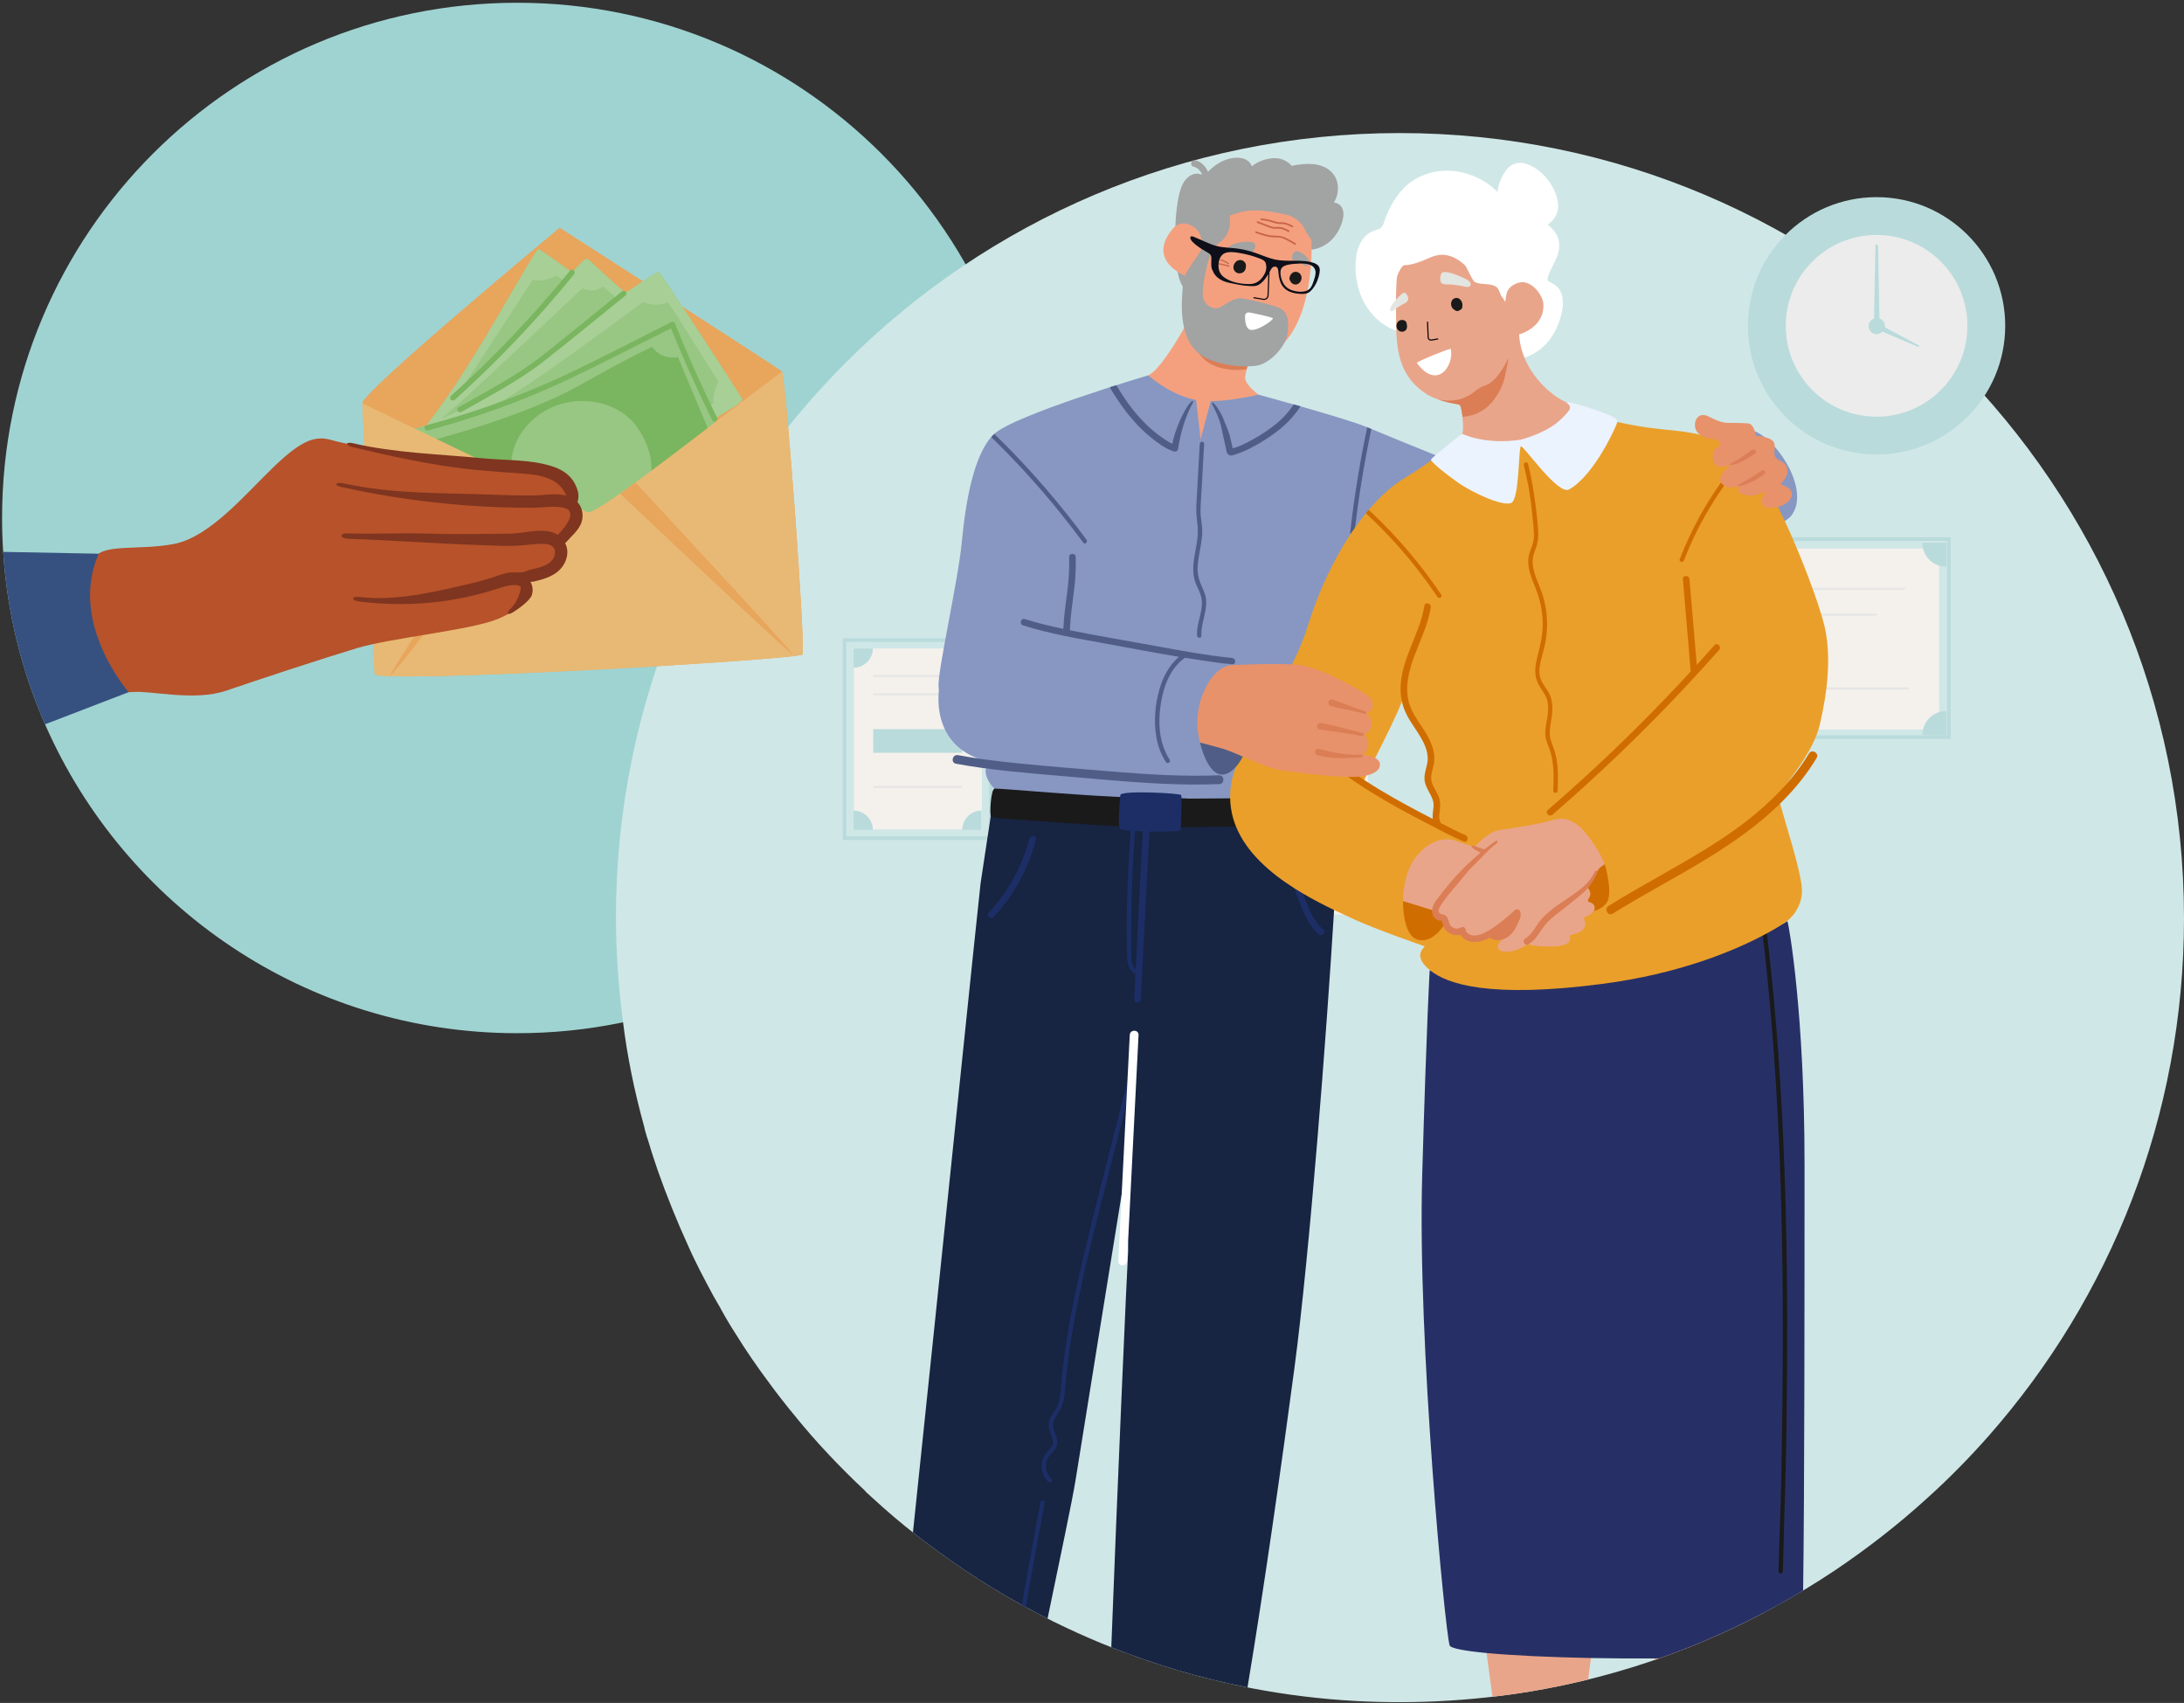
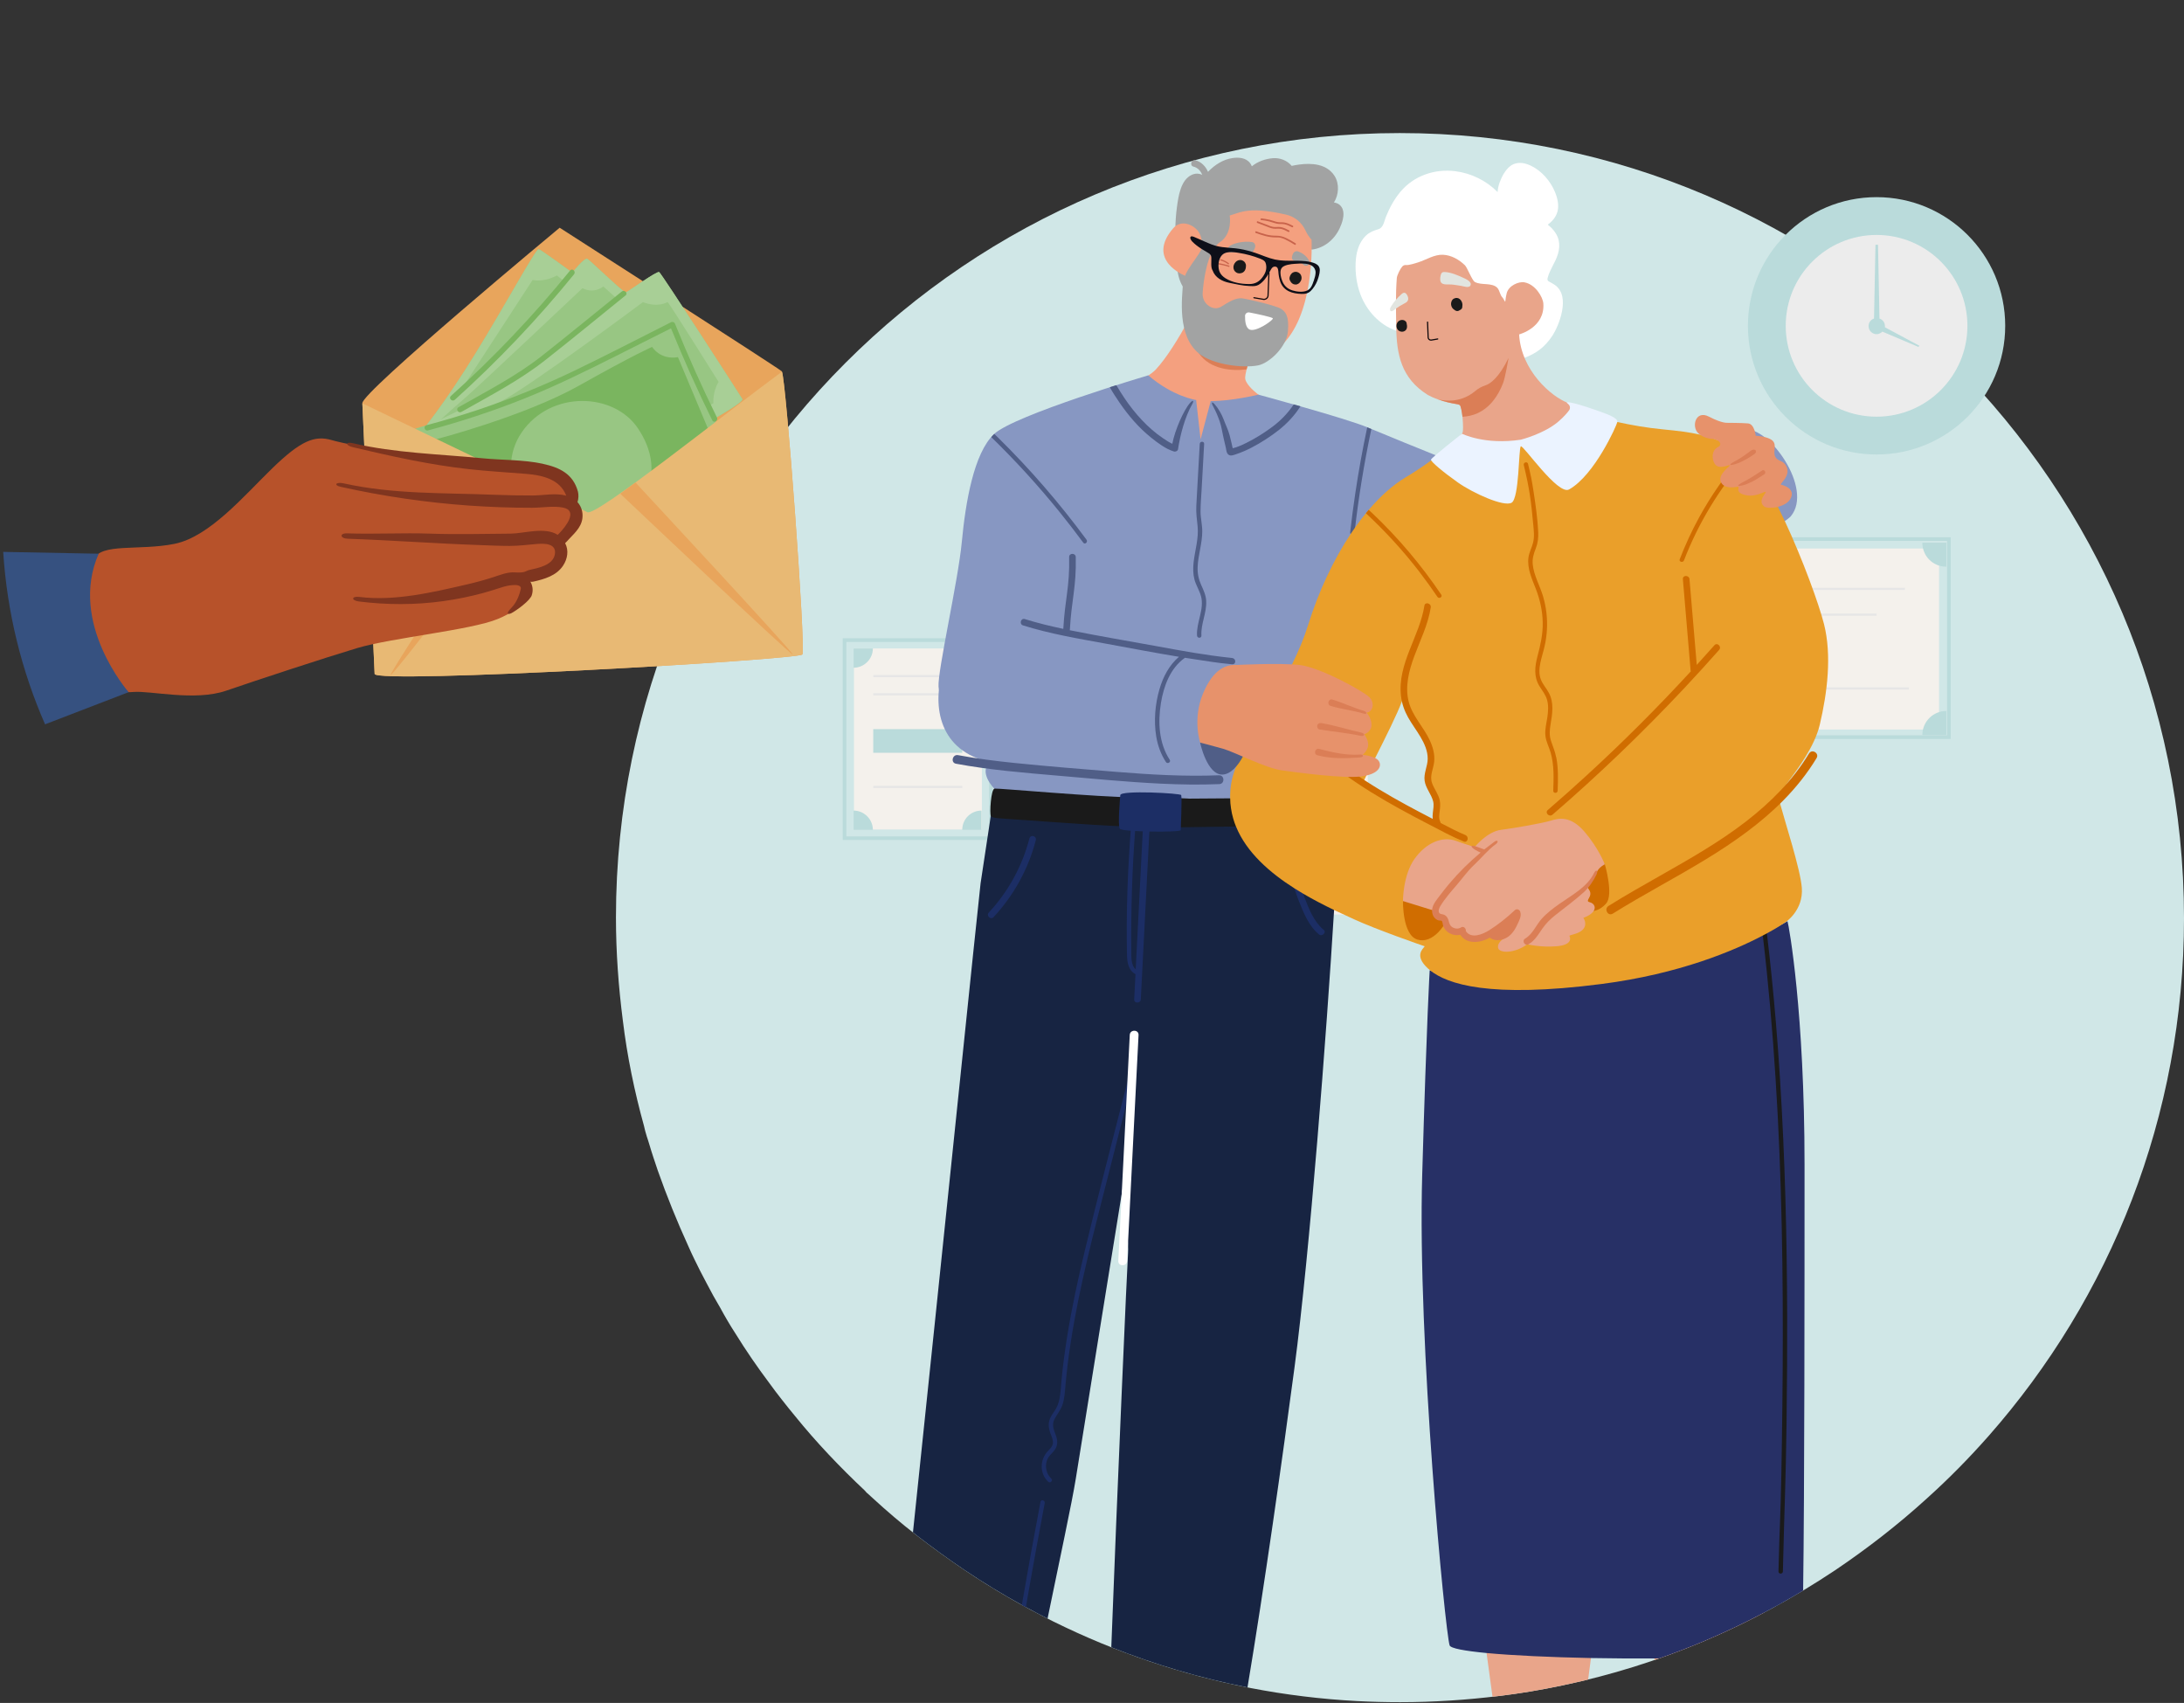
<svg xmlns="http://www.w3.org/2000/svg" id="Calque_1" data-name="Calque 1" viewBox="0 0 601 468.52">
  <rect x="0" y="0" width="601" height="468.52" fill="#333333" stroke="none" />
-   <path d="m284.07,142.51c0,78.29-63.46,141.75-141.75,141.75-58.1,0-108.04-34.95-129.92-84.98-6.43-14.68-10.44-30.66-11.52-47.44-.21-3.08-.31-6.19-.31-9.33C.57,64.22,64.03.76,142.32.76s141.75,63.46,141.75,141.75Z" style="fill: #9fd3d1; stroke-width: 0px;" />
  <g>
    <path d="m601,252.61c0,54.6-20.3,104.5-53.8,142.5-5.3,6-10.9,11.7-16.9,17.1-7.9,7.2-16.4,13.8-25.3,19.8-11.4,7.6-23.5,14.2-36.3,19.6-12.4,5.2-25.4,9.3-38.8,12.1-5.7,1.2-11.5,2.2-17.4,2.9-8.9,1.1-18,1.7-27.2,1.7-4,0-7.9-.1-11.8-.3-39.8-2.1-76.8-15.1-108-36-4.6-3.1-9-6.3-13.4-9.7-4.1-3.2-8.1-6.6-11.9-10.1-.4-.4-.8-.7-1.2-1.1-.4-.3-.7-.6-1-1-6.8-6.4-13.3-13.2-19.2-20.5-.6-.7-1.2-1.5-1.8-2.2-.6-.8-1.3-1.6-1.9-2.4-1.2-1.5-2.3-3-3.4-4.5-3.3-4.4-6.4-8.9-9.3-13.6-1.5-2.3-2.9-4.7-4.2-7.1-.6-1.1-1.3-2.2-1.9-3.3-1.2-2.2-2.4-4.5-3.6-6.8,0-.1-.1-.1-.1-.2-1.1-2.2-2.2-4.4-3.2-6.7-3.1-6.8-5.9-13.7-8.4-20.8-.8-2.4-1.6-4.7-2.3-7.1-.2-.8-.5-1.5-.7-2.2-.3-1-.6-2-.8-3-2.6-9.4-4.6-19-5.8-28.9-1.2-9.3-1.9-18.8-1.9-28.4,0-119.2,96.6-215.8,215.7-215.8s215.8,96.9,215.8,216Z" style="fill: #d0e7e7; stroke-width: 0px;" />
    <rect x="287.1" y="152.71" width="89.3" height="98.9" style="fill: #f4f1ec; stroke-width: 0px;" />
    <circle cx="516.4" cy="89.64" r="35.4" style="fill: #badbdb; stroke-width: 0px;" />
    <circle cx="516.4" cy="89.64" r="25" style="fill: #ececec; stroke-width: 0px;" />
    <rect x="463.2" y="150.91" width="70.4" height="49.8" style="fill: #f4f1ec; stroke-width: 0px;" />
    <rect x="473.8" y="161.71" width="50.4" height=".6" style="fill: #e6e6e6; stroke-width: 0px;" />
    <rect x="480.7" y="168.81" width="35.7" height=".6" style="fill: #e6e6e6; stroke-width: 0px;" />
    <rect x="494.3" y="189.11" width="31" height=".6" style="fill: #e6e6e6; stroke-width: 0px;" />
    <rect x="235" y="178.41" width="35.2" height="49.8" style="fill: #f4f1ec; stroke-width: 0px;" />
    <rect x="240.3" y="185.71" width="24.5" height=".6" style="fill: #e6e6e6; stroke-width: 0px;" />
    <rect x="240.3" y="190.71" width="24.5" height=".6" style="fill: #e6e6e6; stroke-width: 0px;" />
    <rect x="240.3" y="216.21" width="24.5" height=".6" style="fill: #e6e6e6; stroke-width: 0px;" />
    <path d="m527.9,95.44l-9.9-4.2c-.4.4-1,.7-1.6.7-1.2,0-2.2-1-2.2-2.2,0-1,.6-1.8,1.5-2.1l.4-20.3h.7l.4,20.3c.9.3,1.5,1.1,1.5,2.1v.3l9.5,5.1-.3.3Zm8.9,52.37h-76.8v55.5h76.8v-55.5Zm-75.8,1h74.8v53.5h-74.8v-53.5Zm-187.8,26.8h-41.3v55.5h41.3v-55.5Zm-40.3,1h39.3v53.5h-39.3v-53.5Zm86.7,3.8v-8.8h-7v-6.9h-8.8v6.9h-6.9v8.8h6.9v6.9h8.8v-6.9h7Zm4.6-5.7h43.6v-6.2h-43.6v6.2Zm-8.5,34.1h43.6v-3.1h-43.6v3.1Zm-8.8-5.5c-2.2,0-3.9,1.8-3.9,3.9s1.8,3.9,3.9,3.9,3.9-1.8,3.9-3.9-1.7-3.9-3.9-3.9Zm8.8,20.5h43.6v-3.1h-43.6v3.1Zm-8.8-5.5c-2.2,0-3.9,1.8-3.9,3.9s1.8,3.9,3.9,3.9,3.9-1.8,3.9-3.9-1.7-3.9-3.9-3.9Zm8.8,20.5h43.6v-3.1h-43.6v3.1Zm-8.8-5.5c-2.2,0-3.9,1.8-3.9,3.9s1.8,3.9,3.9,3.9,3.9-1.8,3.9-3.9c.1-2.1-1.7-3.9-3.9-3.9Zm17.3-53.8h43.6v-.9h-43.6v.9Zm0,4.3h43.6v-.9h-43.6v.9Zm153-1.8c-3.1,0-5.7,2.5-5.7,5.7s2.5,5.7,5.7,5.7,5.7-2.5,5.7-5.7-2.6-5.7-5.7-5.7Zm-14-24.8h0c3.5,0,6.2-2.8,6.2-6.2h-6.2v6.2Zm65.8-7.9h0c0,3.7,2.9,6.6,6.6,6.6v-6.6h-6.6Zm-65.8,45.3h0v6.2h6.2c0-3.4-2.8-6.2-6.2-6.2Zm65.8,7.6h6.6v-6.6c-3.6,0-6.6,2.9-6.6,6.6Zm-294.1-18.5c2.9,0,5.3-2.4,5.3-5.3h-5.3v5.3Zm35.2,0v-5.3h-5.3c0,3,2.4,5.3,5.3,5.3Zm-35.2,39.3v5.3h5.3c0-2.9-2.4-5.3-5.3-5.3Zm29.9,5.3h5.3v-5.3c-2.9,0-5.3,2.3-5.3,5.3Zm-24.5-21.2h24.5v-6.5h-24.5v6.5Z" style="fill: #badbdb; stroke-width: 0px;" />
  </g>
  <g>
    <g>
      <g>
        <path d="m369.46,57.51c-.48-1.17-1.38-1.65-2.38-1.8,1.33-2.11,1.55-5.15.16-7.32-2.17-3.39-6.4-3.56-9.73-3.12-.69.09-1.37.22-2.05.37-1.25-1.52-3.29-2.27-5.17-2.12-1.99.16-4.14.87-5.81,2.24-.11-.31-.27-.6-.46-.86-1.17-1.56-3.23-1.66-4.89-1.41-2.57.39-4.83,1.84-6.71,3.78-.65-1.5-1.86-2.79-3.5-3.17-1.14-.26-1.62,1.49-.48,1.75,1.11.26,1.98,1.17,2.37,2.24,0,0,0,.02,0,.02-.9-.45-1.92-.44-2.87,0-3.02,1.39-3.66,5.79-4.09,9.02-.52,3.96-.52,7.97-.3,11.96.19,3.4.25,7.63,2.35,10.34,1.08,1.4,2.78,1.66,4.16.65.8-.58,1.31-1.4,1.68-2.33,4.16,1.81,8.83,1.43,13.18.85,4.35-.58,8.74-1.86,12.04-5.31,1.37-1.44,2.5-3.13,3.55-4.88.13.18.33.29.6.25,3.15-.42,6-2.59,7.51-5.78.69-1.46,1.5-3.75.83-5.37Z" style="fill: #a2a3a3; stroke-width: 0px;" />
        <path d="m334.9,146.32c-16.78-4.18-27.31-38.03-27.31-38.03,0,0,8.41-4.38,10.49-6.65,6.19-6.73,13.03-21.53,13.03-21.53,0,0,15.81,6.16,15.81,7.9,0,2.59-4.65,14.11-4.25,16.26.05.24.13.49.26.73h0c1.71,3.4,9.08,7.21,9.08,7.21,0,0-.34,38.28-17.12,34.1Z" style="fill: #f4a07f; stroke-width: 0px;" />
        <path d="m327.32,85.95c-.66,2.96.96,8.79,2.7,11.37,1.43,2.12,3.75,3.38,6.18,3.98,2.22.55,4.57.61,6.84.33,1.06-4.21,3.86-11.6,3.87-13.61,0-1.44-10.75-5.88-14.52-7.39-1.79,2.28-4.46,2.55-5.07,5.32Z" style="fill: #db7e56; stroke-width: 0px;" />
        <path d="m360.92,65.96s1.11,21.37-9.03,29.74c-2.94,2.43-9.77,1.44-12.89.47-9.61-2.98-14.55-9.87-12.91-20.32,0,0-10.86-4.21-3.24-13.05,2.27-2.63,5.93-.85,7.14,1.24,1.01,1.75.86,4.13.86,4.13,0,0,3.33-2.08,6.11-8.5,4.2-.86,5.61-3.19,16.95-.62,2.35.53,4.31,2.14,5.32,4.33.38.83.92,1.73,1.68,2.58Z" style="fill: #f4a07f; stroke-width: 0px;" />
        <path d="m338.38,59.19s.92,5.04-2.66,7.43c-3.58,2.38-4.58,11-4.77,14.03-.18,3.03,2.93,5.04,5.04,3.76,2.11-1.28,4.03-2.59,5.95-2.31,1.93.28,9.26,2.02,10.54,2.84,1.28.83,2.3,1.95,1.93,6.25-.37,4.31-5.16,8.75-8.22,9.34-4.32.83-12.44-.23-16.18-3.21-6.2-4.93-4.68-15.5-4.49-19.17.18-3.67,4.5-7.5,5.51-10.52,1.01-3.03,2.29-7.52,2.29-7.52l5.04-.92Z" style="fill: #a2a3a3; stroke-width: 0px;" />
        <path d="m342.79,72.64c-.04-.11-.08-.23-.14-.33,0,0,0-.01-.01-.02-.06-.08-.14-.19-.21-.27-.01-.01-.02-.02-.04-.04-.08-.07-.18-.15-.28-.21-.02-.01-.04-.02-.05-.03-.11-.05-.22-.1-.33-.14-.28-.09-.57-.07-.85-.02-.02,0-.04,0-.06.02-.11.04-.23.09-.33.14-.05.02-.09.05-.13.07-.11.08-.24.17-.33.27-.1.11-.19.23-.27.35-.11.16-.19.35-.25.53-.02.05-.03.09-.04.14-.02.12-.04.25-.05.37,0,.03,0,.06,0,.09,0,.3.08.6.23.85.03.06.09.12.12.16.04.05.08.11.13.16.08.08.19.15.28.22.02.01.04.03.05.04.11.06.23.1.34.15.02,0,.05.02.07.02.12.03.25.04.37.05.02,0,.05,0,.07,0,.01,0,.02,0,.03,0,.07,0,.16-.02.24-.03.09,0,.18-.02.27-.05.11-.04.22-.09.32-.13.02,0,.03-.02.05-.02.05-.03.11-.08.16-.12.06-.04.12-.08.17-.14.08-.09.15-.19.22-.28.01-.02.03-.04.04-.06.07-.13.13-.27.17-.4.07-.18.08-.4.1-.59.01-.1.03-.2.02-.3,0-.15-.02-.31-.07-.46Z" style="fill: #1a1a1a; stroke-width: 0px;" />
        <path d="m357.97,75.64c-.06-.14-.17-.26-.27-.37-.02-.02-.04-.04-.07-.06-.08-.07-.21-.18-.32-.23-.25-.12-.47-.2-.76-.2-.3,0-.47.07-.74.19-.28.13-.52.41-.67.66-.09.14-.14.31-.2.46-.02.06-.04.13-.06.19-.05.16-.06.32-.02.48,0,.16.06.31.14.45.02.03.04.05.06.08.04.09.08.18.13.25.18.24.28.37.54.53.13.08.28.15.43.17.26.04.52.08.78-.02.25-.09.48-.21.66-.41.23-.27.42-.55.51-.9.03-.12.04-.28.06-.39,0-.04,0-.07,0-.11-.01-.32-.07-.5-.2-.78Z" style="fill: #1a1a1a; stroke-width: 0px;" />
        <path d="m345.28,67.11c-.15-.26-.42-.46-.72-.51-.48-.08-1.25-.11-1.62-.1-.53.01-1.05.07-1.57.15-.98.16-1.94.42-2.8.91-.75.43-.8,1.11-.56,1.49.28.43.74.4,1.24.33.47-.07,1.76-.24,2.14-.24.76.01,1.55.22,2.38.36.26.08.55.04.78-.09.17-.1.27-.22.38-.38.16-.23.27-.49.37-.75.15-.37.2-.8-.02-1.16Z" style="fill: #a2a3a3; stroke-width: 0px;" />
        <path d="m360.17,71.56c-.49-.82-1.2-1.51-2.04-1.98-.23-.13-.91-.42-1.01-.44-.36-.09-.73.02-1.01.26-.38.32-.64,1.28-.6,1.56.05.36.26.66.61.8.26.11.57.13.85.2.23.06.46.14.68.23.22.1.43.2.63.32.11.06.43.31.47.35.34.34.95.36,1.29,0,.21-.23.39-.87.12-1.32Z" style="fill: #a2a3a3; stroke-width: 0px;" />
        <path d="m342.61,86.91c.01-.61.58-1.06,1.18-.95,2.08.41,6.36,1.29,6.48,1.64.15.46-4.56,3.79-6.34,3.09-1.18-.46-1.34-2.48-1.31-3.79Z" style="fill: #fff; stroke-width: 0px;" />
        <path d="m349.19,75.06l-.25,6.33c-.08.6-.62,1.02-1.21.97l-2.67-.45" style="fill: none; stroke: #0e070a; stroke-linecap: round; stroke-linejoin: round; stroke-width: .32px;" />
        <path d="m345.69,63.65c.9.32,1.79.64,2.72.87.95.24,1.89.34,2.86.33.94,0,1.77.22,2.62.62.9.43,1.77.92,2.61,1.46.25.16.03.57-.22.41-.84-.54-1.71-1.03-2.61-1.46-.4-.19-.81-.36-1.24-.46-.48-.12-.97-.1-1.46-.1-1.87.01-3.64-.6-5.39-1.22-.28-.1-.17-.55.11-.45Z" style="fill: #c8634b; stroke-width: 0px;" />
        <path d="m346.11,60.89c.77.29,1.54.59,2.32.88.71.27,1.45.64,2.22.69.39.03.79-.03,1.18-.03.34,0,.68.05,1.01.14.67.18,1.29.5,1.9.83.26.14.04.54-.22.41-.62-.33-1.25-.66-1.93-.82-.73-.17-1.46.02-2.19-.09-.72-.1-1.41-.42-2.08-.68-.77-.29-1.54-.59-2.32-.88-.27-.1-.17-.55.11-.45Z" style="fill: #c8634b; stroke-width: 0px;" />
        <path d="m347.14,60.08c.76.09,1.51.21,2.26.39.76.18,1.49.51,2.25.64.38.07.76.03,1.14.04.34,0,.68.06,1.01.14.69.18,1.33.49,1.96.81.27.13.05.54-.22.41-.64-.32-1.29-.64-1.99-.8-.7-.16-1.42-.02-2.11-.16-.73-.15-1.43-.44-2.15-.62-.74-.18-1.5-.31-2.26-.39-.29-.03-.18-.48.11-.45Z" style="fill: #c8634b; stroke-width: 0px;" />
        <path d="m334.79,72.34c1.17.13,2.32.38,3.44.75.21.07.13.4-.08.33-1.12-.37-2.27-.62-3.44-.75-.22-.02-.13-.35.08-.33Z" style="fill: #c8634b; stroke-width: 0px;" />
        <path d="m335.96,71.34c.8.21,1.54.58,2.19,1.09.07.06.07.18,0,.24-.07.07-.17.06-.24,0-.6-.47-1.3-.82-2.04-1.01-.21-.06-.13-.39.08-.33Z" style="fill: #c8634b; stroke-width: 0px;" />
        <path d="m363.12,73.82c-.04-.21-.12-.4-.24-.57-.43-.62-1.21-.9-1.94-1.09-.04,0-.08-.02-.12-.03-.17-.04-.35-.08-.53-.12-.67-.13-1.34-.2-2.02-.23-.74-.05-1.49-.05-2.23-.05h0c-1.73.01-3.46.04-5.16-.32-1.9-.41-3.67-1.24-5.5-1.86-.23-.08-.47-.16-.71-.22-1.56-.5-3.18-.84-4.81-1.02-.62-.07-1.24-.11-1.86-.16-1.14-.09-2.27-.2-3.38-.51-.08,0-.15-.04-.23-.06-.68-.2-1.34-.46-1.99-.74-.32-.13-.64-.27-.96-.41-.24-.11-.48-.22-.72-.33-.51-.22-1.02-.45-1.54-.66-.3-.12-1.12-.56-1.44-.37-.49.28.06,1.09.31,1.35.77.81,1.68,1.47,2.63,2.08.55.35,1.12.68,1.68,1.01.3.17.61.36.78.65.03.03.05.06.07.1.1.22.12.48.13.73.05.98-.22,2.58.36,3.44.7,1.96,2.61,2.98,4.57,3.38,1.79.36,3.68.81,5.52.88.14,0,.28,0,.42.02h.02c.69.03,1.37.04,2.02-.3.02,0,.04-.02.06-.03,1.28-.73,2.14-1.97,2.89-3.26.16-.29.33-.59.49-.88.13-.23.26-.47.46-.64.42-.35,1.12-.37,1.41.15.23.43.22,1.16.28,1.65.06.45.13.89.24,1.33.07.3.16.59.27.88.95,2.49,3.32,3.18,5.78,3.26.52.02,1.05-.02,1.54-.18.14-.06.28-.12.42-.19.43-.24.78-.61,1.09-.99.74-.91,1.29-1.98,1.61-3.11.21-.7.51-1.76.34-2.58Zm-15.83,2.61c-.75.97-1.81,1.72-3.49,1.72-2.23,0-4.65-.39-6.57-1.59-.68-.43-1.29-1.01-1.6-1.74-.25-.56-.36-1.31-.32-2.06,0-.11.01-.22.03-.33.13-1.15.64-2.26,1.58-2.72.46-.22.95-.32,1.46-.35h.01c.31-.02.63-.01.94.02h.02c.52.03,1.03.11,1.5.19,2.05.31,4.05.86,5.93,1.6.44.18.88.37,1.17.67.26.26.37.58.43.88.3,1.41-.2,2.57-1.09,3.71Zm14.66-.71c-.03.13-.06.26-.09.39-.17.67-.39,1.34-.65,1.99-.22.53-.47,1.07-.91,1.45-.15.13-.31.24-.48.33-1.2.62-2.97.39-4.15.03-1.6-.49-2.4-1.51-2.84-2.65-.08-.22-.17-.48-.26-.77-.24-.92-.37-2.08.13-2.76.63-.86,2.57-1.08,3.54-1.14.41-.03.91-.07,1.44-.08.18-.01.35-.01.53-.01h.01c.66.01,1.33.06,1.93.23.21.07.41.14.6.23.59.3,1.04.76,1.22,1.48.1.42.06.86-.02,1.28Z" style="fill: #0e0f18; stroke-width: 0px;" />
      </g>
      <path d="m367.21,221.45s4.02-2.17,5.26-8.36c1.24-6.19,3.3-42.91,6.09-44.77,2.79-1.86,44.05,9.18,57.05,5.47,13-3.71,54.87-28.97,57.18-31.74,6.38-7.65-6.2-24.98-12.69-23.83-1.72.3-46.66,19.05-50.68,19.36-4.02.31-47.25-17.54-53.13-20.01-5.88-2.48-29.99-8.99-29.99-8.99,0,0-7.25,1.77-13.13,1.77l-2.79,10.52-1.22-10.82s-6.37-.91-13.18-6.79c0,0-36.87,10.91-42.44,16.17-5.57,5.26-7.84,18.77-8.87,29.71-1.02,10.79-6.71,35.49-6.4,39.82.31,4.33,6.5,14.24,13.31,15.47,6.81,1.24,1.15,3.57-.11,6.51-1.26,2.95,2.67,6.6,2.67,6.6,0,0,14.04,5.76,46.62,5.2,32.58-.56,46.45-1.29,46.45-1.29Z" style="fill: #8797c2; stroke-width: 0px;" />
      <g>
        <path d="m368.25,226.84c-.02,3.51-.43,12.05-1.13,23.54-2.08,34.09-6.69,94.13-10.89,125.81-3.34,25.17-8.36,60.7-12.94,88.06-12.95-2.55-25.48-6.27-37.48-11.04,1.58-42.08,4.41-106.11,4.61-108.43.05-.58.04-1.49,0-2.59-.26-5.29-1.53-15.05-1.53-15.05,0,0-.07.44-.2,1.26-1.48,9.13-10.57,65.36-12.65,78.43-1.04,6.51-4.45,22.31-7.77,38.48-2.01-1.01-3.99-2.05-5.95-3.13-.38-.19-.75-.4-1.12-.61-5.38-2.96-10.61-6.16-15.69-9.56-4.6-3.1-9-6.3-13.4-9.7-.29-.23-.59-.46-.88-.71,7.48-71.21,18.31-176.57,18.61-178.58.88-5.86,2.21-14.59,2.82-18.63.19-1.21.31-2.01.33-2.17.21.55,16.96,1.59,34.94,2.28,2.24.09,4.5.17,6.75.24.61.02,1.22.04,1.82.06,2.91.09,5.78.17,8.55.23,5.26.13,10.17.19,14.3.17,2.18,0,4.16-.04,5.84-.1,1.02-.04,1.99-.07,2.92-.11,1.97-.08,3.74-.16,5.34-.23,11.54-.56,13.91-1.01,14.72.34.07.11.1.71.09,1.74Z" style="fill: #172442; stroke-width: 0px;" />
        <path d="m327.48,219.72s30.04-.13,35.82-.5c5.78-.38,5.66.13,5.66.88s.13,6.16-.38,6.66c-.5.5-34.19.63-45.87.88-11.69.25-33.18-1.51-40.6-2.01-7.42-.5-9.05-.5-9.43-1.13-.38-.63,0-7.42,1.01-7.54,1.01-.13,28.91,2.39,38.21,2.39s15.58.38,15.58.38Z" style="fill: #1a1a1a; stroke-width: 0px;" />
        <path d="m353.63,218.82c.05-.87-.81-1.28-1.53-1.17-.65.1-1.35.09-2,0-.63-.1-1.3.24-1.49.81-.17.21-.28.48-.29.77-.11,2.87-.21,5.75-.32,8.62-.02.63.57,1.25,1.21,1.21.92-.05,1.83,0,2.73.17.75.14,1.55-.33,1.53-1.17-.07-3.08-.01-6.15.16-9.23Z" style="fill: #6c4e4e; stroke-width: 0px;" />
        <path d="m364.21,255.79c-2.64-2.2-4.02-5.72-5.22-8.85-1.33-3.46-2.29-7.05-2.9-10.71-.19-1.15-1.95-.66-1.75.48.64,3.84,1.68,7.61,3.11,11.23,1.28,3.25,2.73,6.84,5.49,9.13.89.74,2.19-.54,1.29-1.29Z" style="fill: #1c2e65; stroke-width: 0px;" />
        <path d="m283.28,230.66c-1.97,7.61-5.81,14.64-11.17,20.39-.8.86.49,2.14,1.29,1.29,5.57-5.97,9.6-13.29,11.64-21.2.29-1.13-1.46-1.62-1.75-.48Z" style="fill: #1c2e65; stroke-width: 0px;" />
        <path d="m314.72,223.76c-.68,13.3-1.36,26.59-2.04,39.89-.05,1-.1,2.01-.15,3.01-1.38-1.05-1.19-3.66-1.21-5.14-.03-2.8-.04-5.6,0-8.39.06-5.59.24-11.19.54-16.78.17-3.19.39-6.38.64-9.57.06-.78-1.15-.77-1.21,0-.95,11.94-1.42,23.96-1.16,35.94.04,2.01.38,4.32,2.34,5.29-.12,2.31-.24,4.62-.36,6.94-.06,1.17,1.76,1.17,1.82,0,.68-13.3,1.36-26.59,2.04-39.89.19-3.76.39-7.53.58-11.29.06-1.17-1.76-1.17-1.82,0Z" style="fill: #1c2e65; stroke-width: 0px;" />
        <path d="m308.29,218.75c-.05.51-.76,8.38-.13,9.27.63.89,16.76,1.02,16.76.38s.38-8.66.13-9.65c-.13-.51-16.64-1.4-16.76,0Z" style="fill: #1c2e65; stroke-width: 0px;" />
        <path d="m287.49,413.53c-1.51,7.95-2.96,15.92-4.36,23.9-.28,1.58-.55,3.17-.82,4.75-.38-.19-.75-.4-1.12-.61,1.63-9.47,3.34-18.93,5.13-28.37.14-.76,1.31-.44,1.17.33Z" style="fill: #1c2e65; stroke-width: 0px;" />
        <path d="m310.56,296.39c-4.03,15.87-8.2,31.71-12.02,47.62-1.88,7.83-3.59,15.71-4.87,23.67-.63,3.93-1.16,7.88-1.54,11.84-.18,1.85-.23,3.76-.63,5.58-.2.88-.49,1.73-.94,2.52-.44.75-.99,1.43-1.4,2.2-.88,1.65-.64,3.12,0,4.8.29.75.65,1.56.59,2.38-.07.99-.87,1.66-1.5,2.35-2.14,2.36-2.17,6.08.19,8.31.57.54,1.43-.32.86-.86-1.05-.99-1.56-2.41-1.44-3.85.06-.71.28-1.41.67-2.02.43-.68,1.07-1.19,1.56-1.82.93-1.17,1.04-2.47.59-3.86-.51-1.56-1.36-2.98-.58-4.62.7-1.46,1.79-2.62,2.3-4.2.54-1.66.64-3.43.79-5.16.34-3.96.83-7.9,1.44-11.82,2.4-15.65,6.51-30.97,10.4-46.3l6.71-26.45c.19-.76-.98-1.08-1.17-.32Z" style="fill: #1c2e65; stroke-width: 0px;" />
        <path d="m310.89,284.74c-.82,16.2-1.64,32.39-2.46,48.59-.23,4.53-.46,9.05-.69,13.58-.08,1.56,2.35,1.59,2.42.03.82-16.2,1.64-32.39,2.46-48.59.23-4.53.46-9.05.69-13.58.08-1.56-2.35-1.59-2.42-.03Z" style="fill: #fff; stroke-width: 0px;" />
      </g>
      <path d="m382.29,167.44c-1.36.3-2.77.21-4.15.41-1.32.19-2.61.52-3.87.96-2.54.88-4.93,2.13-7.3,3.38-1.04.55-.12,2.12.92,1.57,2.31-1.22,4.64-2.45,7.12-3.28,1.18-.4,2.4-.72,3.64-.88,1.37-.18,2.76-.1,4.12-.41,1.14-.25.66-2.01-.48-1.75Z" style="fill: #d6c3b6; stroke-width: 0px;" />
      <path d="m429.43,136.04c-2.72,1.55-5.6,2.74-8.63,3.55-1.13.3-.65,2.06.48,1.75,3.16-.85,6.22-2.11,9.06-3.73,1.02-.58.1-2.15-.92-1.57Z" style="fill: #d6c3b6; stroke-width: 0px;" />
      <path d="m356.01,111.28c-1.58,2.35-3.56,4.43-5.88,6.15-2.23,1.66-4.64,3.17-7.13,4.41-.62.31-1.24.6-1.88.86-.33.14-.67.26-1.01.38-.1.03-.56.14-.88.24-.03-.1-.07-.2-.08-.28-.07-.32-.13-.65-.21-.97-.17-.78-.36-1.56-.57-2.33-.43-1.59-1.06-2.76-1.63-4.31-.54-1.45-1.45-3.04-2.49-4.22-.78-.88-.99-.46-.43.56.83,1.53,1.34,2.81,1.83,4.18.53,1.51.76,3.39,1.15,4.95.2.78.38,1.56.54,2.34.14.65.16,1.45.75,1.87.6.43,1.36.09,1.99-.12.72-.23,1.42-.51,2.12-.8,2.82-1.2,5.48-2.82,7.98-4.58,2.44-1.71,4.63-3.68,6.44-6.05.44-.58.85-1.17,1.24-1.78-.63-.18-1.24-.35-1.85-.52Z" style="fill: #505e87; stroke-width: 0px;" />
      <path d="m324.17,123.59c.62-4.02,1.9-8.87,3.91-12.41.58-1.02.18-1.2-.6-.33-1.69,1.89-4.17,7.45-4.88,11.25-.9-.41-1.74-.98-2.54-1.52-1.09-.73-2.13-1.53-3.12-2.4-1.92-1.67-3.66-3.55-5.24-5.54-1.59-2.01-3.02-4.16-4.32-6.36-.06-.1-.12-.21-.18-.31-.58.18-1.18.38-1.8.57.81,1.45,1.73,2.84,2.66,4.21,2.46,3.59,5.31,6.94,8.72,9.66,1.86,1.49,3.97,3.1,6.28,3.81.43.13,1.04-.16,1.12-.63Z" style="fill: #505e87; stroke-width: 0px;" />
      <path d="m291.69,141c2.2,2.72,4.33,5.5,6.41,8.31.46.63,1.35-.2.89-.82-7.37-10.01-15.53-19.43-24.39-28.15-.33-.32-.66-.63-.99-.95-.02.02-.04.04-.06.05-.27.25-.52.53-.77.82,6.71,6.53,13.03,13.46,18.92,20.75Z" style="fill: #505e87; stroke-width: 0px;" />
      <path d="m376.29,117.58s-.04-.01-.05-.02c-1.29,6.05-2.39,12.13-3.3,18.25-.53,3.54-.99,7.1-1.4,10.66-.09.77,1.12.77,1.21,0,1.08-9.54,2.63-19.03,4.62-28.43-.44-.18-.8-.33-1.08-.45Z" style="fill: #505e87; stroke-width: 0px;" />
      <path d="m331.93,165.37c-.08-1.62-.74-3.01-1.4-4.46-.71-1.58-1.03-3.18-.96-4.92.13-3.31,1.28-6.5,1.27-9.83,0-1.83-.47-3.61-.47-5.44,0-1.86.16-3.74.27-5.6.24-4.33.48-8.66.72-13,.04-.78-1.17-.78-1.21,0-.21,3.83-.43,7.66-.64,11.48-.11,1.9-.23,3.79-.31,5.69-.09,1.87.17,3.64.36,5.5.34,3.36-.73,6.61-1.1,9.92-.17,1.57-.17,3.17.23,4.71.42,1.61,1.38,3.02,1.81,4.62.96,3.6-1.32,7.2-1.1,10.83.05.78,1.26.78,1.21,0-.19-3.24,1.48-6.26,1.31-9.5Z" style="fill: #505e87; stroke-width: 0px;" />
      <g>
        <path d="m439.9,351.95c.62,10.73,4.75,34.66,3.92,53.02-.49,11.05-3.61,33.18-6.01,51.2-.27,2.03-.53,4.02-.78,5.92-2.36.58-4.74,1.12-7.13,1.62-5.7,1.2-11.5,2.2-17.4,2.9-.59.07-1.19.14-1.79.21-.5-3.7-1.06-7.75-1.63-12.03-3.1-22.92-6.96-52.38-8.17-69.62-2.06-29.3-4.33-82.94-3.51-86.03.83-3.1,46.42-7.64,46.63-6.19.2,1.44-4.75,48.27-4.13,59Z" style="fill: #e9a58a; stroke-width: 0px;" />
        <path d="m492.14,385.17c-.14,1.94-.31,4.03-.51,6.25.01.01.01.02,0,.03-.38,4.26-.87,9-1.43,14.02-1.33,11.98-3.07,25.56-4.74,38.19-5.45,2.88-11.03,5.53-16.76,7.95-3.97,1.67-8.01,3.22-12.09,4.65l-1.29.45c-.03-.14-.05-.29-.06-.43-2.41-18.04-5.54-40.23-6.03-51.31-.83-18.36,3.3-42.29,3.92-53.02.61-10.73-4.34-57.56-4.13-59,.16-1.1,26.6,1.26,39.59,3.82.43.09.84.17,1.23.25,3.4.73,5.63,1.46,5.81,2.12.82,3.09-1.45,56.73-3.51,86.03Z" style="fill: #e9a58a; stroke-width: 0px;" />
        <path d="m489.43,441.52c-1.32.72-2.64,1.44-3.97,2.14-5.45,2.88-11.03,5.53-16.76,7.95-3.97,1.67-8.01,3.22-12.09,4.65-.45,0-.9,0-1.35.02-5.78.03-11.7-.01-17.45-.11-11.08-.22-21.48-.7-28.73-1.38-6.06-.58-9.92-1.29-10.17-2.11-1.26-4.17-8.9-83.06-7.54-129.51,1.25-43.17,2.06-56.23,2.06-56.23,0,0,.05.02.15.07,1.56.72,15.92,6.69,51.02,2.31,17.22-2.14,32.18-8.3,40.45-12.29.4-.19.77-.37,1.14-.55,2.05-1.02,3.61-1.86,4.57-2.39.01,0,.02-.01.03-.02.72-.4,1.1-.63,1.1-.63.42,1.39,4.69,25.17,4.69,66.95,0,32.35,0,90.03-.39,117.21-1.83,1.1-3.67,2.17-5.53,3.22" style="fill: #273066; stroke-width: 0px;" />
        <path d="m491.8,361.6c.03,9.94-.04,19.88-.17,29.82.01.01.01.02,0,.03-.21,16.46-.59,22.92-.97,39.37-.02.51-.03,1.02-.04,1.53-.02.78-1.23.78-1.21,0,0-.28,0-.55.02-.83.28-12.02.56-14.03.77-26.05.05-2.78.1-5.55.14-8.33.41-26.63.42-53.28-.66-79.9-.28-6.83-.63-13.65-1.07-20.47-.83-13.15-1.97-26.29-3.52-39.39-.01-.11-.02-.23-.04-.35-.78-6.63-1.66-13.24-2.66-19.84-.12-.76,1.05-1.09,1.16-.32.99,6.52,1.87,13.06,2.64,19.61.02.1.03.2.03.3.99,8.21,1.8,16.43,2.49,24.67.43,5.19.81,10.38,1.13,15.57,1.36,21.5,1.89,43.04,1.96,64.58Z" style="fill: #1a1a1a; stroke-width: 0px;" />
      </g>
      <path d="m491.76,215.52c2.88-3.87,7.57-10.06,9.01-16.13,2.12-8.97,3.31-19.13,1.18-27.63-1.36-5.43-5.9-17.92-10.79-28.38-.63-1.34-1.27-2.66-1.9-3.92-1.63-3.23-3.26-6.1-4.78-8.31-.23-.34-.47-.67-.69-.98-.25-.33-.49-.63-.73-.92-.88-1.06-1.74-2.01-2.6-2.85-.06-.08-.13-.14-.2-.2-.22-.21-.43-.42-.65-.62-.07-.07-.15-.13-.22-.2-2.12-1.91-4.28-3.28-6.73-4.3h-.01c-1.49-.61-3.09-1.1-4.85-1.51h-.01c-2.84-.64-6.1-1.05-10-1.42-4.59-.43-9-1.22-12.73-2.04h0c-6.44-1.44-10.89-3-10.89-3.15,0-.06-.38.35-1.1,1.02-2.18,2.04-7.5,6.53-14.96,7.95-9.53,1.82-15.36-2.26-15.79-2.58-.01,0-.01,0-.02,0h-.01s0-.01,0,0c-.2.22-2.41,2.66-6.8,6.07h0c-.52.4-1.06.81-1.64,1.24-2,1.47-4.37,3.07-7.12,4.72-3.43,2.06-6.84,5.1-10.08,8.9-.26.3-.52.61-.77.92-1,1.22-1.98,2.51-2.94,3.87h0c-.42.6-.84,1.2-1.25,1.82-4.7,7.07-8.78,15.67-11.65,24.87-1.2,3.84-2.76,7.52-4.5,11.04-3.69,7.51-8.17,14.31-11.59,20.38-.01,0-.01.01-.01.01-.92,1.64-1.76,3.21-2.5,4.74-.5,1.04-.94,2.06-1.32,3.05-.64,1.63-1.1,3.2-1.33,4.7-.21,1.37-.3,2.69-.27,3.97.01.93.09,1.85.23,2.74.14.96.34,1.9.61,2.81.21.75.47,1.49.77,2.21,2.9,7.13,9.33,12.71,16.08,17,.8.51,1.61,1,2.41,1.47,2.94,1.73,5.87,3.22,8.52,4.5,2.1,1,4.02,1.87,5.65,2.62,6.07,2.78,18.59,7.13,19.27,7.35-.54.76-2.92,2.57.84,6.06.21.2.45.4.7.6,4.62,3.68,16.08,7.73,47.21,3.7,21.41-2.77,36.44-9.19,44.3-13.33.4-.2.77-.4,1.13-.6,2.22-1.2,3.74-2.16,4.54-2.69.01,0,.02-.01.03-.02.43-.28.64-.43.64-.43,0,0,4.85-3.24,4.38-9.38-.4-5.16-4.64-18.18-5.98-23.16-.25-.95-.4-1.61-.4-1.87,0-.54.95-1.85,2.31-3.69.02,0,.03,0,.02-.02Zm-116.34-.94c.13-.29.33-.7.58-1.21.58-1.17,1.44-2.87,2.41-4.8,2.7-5.33,6.27-12.5,7.37-15.63h0c.03-.12.07-.23.1-.33,0,0,1.9,3.55,3.68,6.73,1.78,3.17,4.19,4.95,4.07,8.13-.13,3.17-1.4,6.22-.13,8.38,1.27,2.16,2.54,5.21,2.16,6.6-.38,1.4,0,5.34,0,5.34l-20.45-12.7s.07-.22.21-.51Z" style="fill: #ea9f2a; stroke-width: 0px;" />
      <path d="m441.63,237.82s2.47,8.37.35,10.75c-4.04,4.54-9.08.84-11.63-1.5-2.39-2.2,10.15-11.81,11.28-9.25Z" style="fill: #d06d00; stroke-width: 0px;" />
      <path d="m386.08,247.94s-.19,9.27,3.95,10.56c4.13,1.29,8.2-3.84,9.32-8.67,1.12-4.82-2.93-6.37-4.82-7.06-1.9-.69-8.44,5.17-8.44,5.17Z" style="fill: #d06d00; stroke-width: 0px;" />
      <g>
        <path d="m413.75,258.26s-1.85,1.11-1.48,2.58c.37,1.48,4.62,1.48,8-1.05,0,0,3.63.92,8.06.55,4.43-.37,3.82-2.34,3.57-2.77-.25-.43,2.46-.43,3.75-1.91,1.29-1.48.06-3.14.06-3.14,0,0,1.6-.49,2.58-1.54.98-1.05.62-2.4-.86-2.77-1.48-.37,1.07-1.53-.11-3.36-.74-1.13-.66-1.08-.66-1.08,0,0,2.13-2.58,2.8-3.94.68-1.35,2.15-2.03,2.15-2.03,0,0-1.72-4.49-5.6-8.99-3.88-4.49-7.08-3.69-9.29-3.02-2.22.68-9.79,2.03-13.66,2.52-3.88.49-7.26,4.74-7.26,4.74,0,0-3.3-1.03-5.09-1.69-3.79-1.38-8.26.46-11.46,4.95-3.2,4.49-3.18,11.59-3.18,11.59l9.46,2.93s-1.35.62.43,1.48c1.78.86,1.48,1.85,2.15,2.77.68.92,2.77,1.35,3.75,1.23.98-.12.8,1.23,1.91,1.6s3.26.74,4.74.18c1.48-.55,2.34-1.05,2.34-1.05l2.89,1.17Z" style="fill: #e9a58a; stroke-width: 0px;" />
        <path d="m418.35,250.83c-.24-.64-.99-.9-1.52-.4-2.18,2.05-4.53,3.94-7.07,5.53-1.77,1.11-4.95,2.43-6.4.2.14-.68-.57-1.47-1.33-1-.67.42-1.47.41-2.17.05-.81-.41-1-1.04-1.21-1.85-.27-1.01-.82-1.73-1.91-1.85-1.22-.13-.86-1.42-.4-2.19,1.23-2.04,2.86-3.91,4.41-5.7,1.57-1.81,3.08-3.96,4.84-5.6,2.02-1.89,3.76-4.12,5.99-5.74.94-.68.57-1.38-.37-.68-.72.53-1.43,1.07-2.13,1.62-.03-.01-.61.49-.64.48-.98-.34-3.39-1.36-3.49-.91-.12.51,1.87,1.55,2.49,1.77-3.12,2.61-6.02,5.47-8.64,8.58-.89,1.06-1.75,2.15-2.59,3.26-.79,1.05-1.78,2.18-2.06,3.51-.23,1.09.11,2.37,1.08,3.02.22.15.47.26.73.32.15.04.63,0,.75.09.29.23.31,1.09.44,1.44.69,1.86,2.83,2.84,4.7,2.41,1.68,2.58,5.23,2.29,7.68,1.02.14-.07.29-.16.43-.24,0,0,0,0,0,0,1.81,1.33,4.34.61,5.81-.88.78-.79,1.34-1.77,1.8-2.77.49-1.06,1.21-2.31.77-3.49Z" style="fill: #db7e56; stroke-width: 0px;" />
        <path d="m438.7,240.11c-1.9,3.94-6.07,6.1-9.51,8.52-1.75,1.23-3.48,2.53-4.91,4.12-1.56,1.73-2.51,4.27-4.58,5.48-1.01.59-.1,2.16.92,1.57,1.75-1.02,2.73-2.75,3.85-4.37.98-1.42,2.23-2.62,3.58-3.69,2.72-2.18,5.16-3.91,7.76-6.25,1.45-1.3,2.67-3.12,3.52-4.88.51-1.05-.11-1.55-.62-.49Z" style="fill: #db7e56; stroke-width: 0px;" />
      </g>
      <path d="m471.79,177.51c-1.61,1.82-3.23,3.62-4.87,5.42-.67-7.86-1.33-15.73-2-23.59-.1-1.16-1.92-1.17-1.82,0,.71,8.39,1.42,16.78,2.13,25.17,0,.07.02.14.04.21-9.17,9.96-18.74,19.54-28.72,28.68-3.49,3.2-7.03,6.35-10.62,9.45-.89.77.4,2.05,1.29,1.29,12.69-10.97,24.81-22.59,36.29-34.83,3.24-3.46,6.43-6.96,9.57-10.51.77-.87-.51-2.16-1.29-1.29Z" style="fill: #d06d00; stroke-width: 0px;" />
      <path d="m497.82,207.29c-4.44,7.36-10.58,13.48-17.35,18.72-7.36,5.69-15.48,10.3-23.56,14.88-4.79,2.72-9.59,5.43-14.27,8.35-1.32.82-.16,2.95,1.17,2.12,8.42-5.25,17.23-9.82,25.7-14.99,7.61-4.65,14.99-9.83,21.27-16.2,3.46-3.51,6.56-7.38,9.11-11.6.81-1.34-1.25-2.61-2.06-1.28Z" style="fill: #d06d00; stroke-width: 0px;" />
      <path d="m403.3,229.76c-2.35-.97-4.61-2.16-6.87-3.34,0-.12-.04-.24-.1-.36-.46-.9-.27-1.95-.15-2.9.12-.99.22-1.97.02-2.96-.36-1.74-1.55-3.12-2.13-4.77-.7-1.99.38-3.87.59-5.84.22-2.04-.35-4.05-1.2-5.89-1.68-3.67-4.77-6.63-5.8-10.61-1.08-4.15.05-8.54,1.49-12.45,1.65-4.47,3.83-8.77,4.57-13.52.18-1.14-1.57-1.64-1.75-.48-1.33,8.48-7.47,15.98-6.44,24.86.24,2.1.94,4.06,1.97,5.9,1.03,1.83,2.3,3.5,3.37,5.3,1.09,1.84,2.04,3.91,2.01,6.1-.03,2.06-1.15,3.95-.84,6.04.31,2.07,1.84,3.64,2.34,5.63.26,1.05.02,2.14-.09,3.2-.06.56-.08,1.1-.03,1.63-2.41-1.25-4.81-2.51-7.19-3.8-5.18-2.82-10.26-5.82-15.07-9.23-2.72-1.93-5.34-4-7.83-6.22-.87-.78-2.16.5-1.29,1.29,9.02,8.05,19.65,13.94,30.33,19.47,3.16,1.64,6.3,3.36,9.59,4.72,1.08.45,1.55-1.31.48-1.75Z" style="fill: #d06d00; stroke-width: 0px;" />
      <path d="m463.4,154.18c3.95-10.22,9.7-19.71,16.87-27.98-.29-.28-.58-.56-.87-.82-4.55,5.24-8.55,10.96-11.88,17.06-2.01,3.68-3.77,7.5-5.29,11.42-.28.73.89,1.04,1.17.32Z" style="fill: #d06d00; stroke-width: 0px;" />
      <path d="m390.72,157.5c1.68,2.19,3.29,4.43,4.84,6.72.43.64,1.48.04,1.05-.61-5.48-8.13-11.85-15.67-18.97-22.41-.33-.31-.67-.61-1-.92-.26.3-.52.61-.77.92,5.39,5.01,10.38,10.46,14.86,16.3Z" style="fill: #d06d00; stroke-width: 0px;" />
      <path d="m428.23,208.36c-.29-1.53-.86-2.92-1.37-4.38-.57-1.61-.44-3.09-.16-4.75.48-2.84.96-5.86-.44-8.53-.66-1.27-1.67-2.34-2.21-3.67-.61-1.5-.48-3.16-.16-4.71.32-1.54.82-3.04,1.17-4.58.34-1.49.54-3.01.63-4.54.17-3.08-.2-6.21-1.08-9.17-.87-2.93-2.54-5.71-2.83-8.78-.15-1.6.28-2.94.85-4.4.57-1.45.73-2.92.66-4.47-.18-3.64-.69-7.29-1.24-10.88-.58-3.72-.69-4.21-1.56-7.87-.18-.76-1.35-.44-1.17.32,1.55,6.45,2.01,9.82,2.61,16.43.15,1.62.35,3.31-.05,4.91-.35,1.41-1.09,2.67-1.28,4.14-.38,3.01.98,5.87,2.04,8.6,1.15,2.97,1.83,6.06,1.89,9.25.06,3.2-.62,6.17-1.43,9.23-.75,2.85-1.08,5.68.54,8.29.77,1.24,1.71,2.36,2.1,3.8.41,1.53.29,3.15.07,4.7-.24,1.65-.71,3.34-.55,5.02.15,1.68,1,3.17,1.46,4.77.97,3.39.83,6.97.71,10.46-.03.78,1.18.78,1.21,0,.11-3.07.2-6.17-.38-9.2Z" style="fill: #d06d00; stroke-width: 0px;" />
      <g>
        <g>
          <path d="m427.87,78.4c-.5-.34-1.02-.63-1.56-.91-.45-.23-.55-.46-.43-.99.09-.38.22-.75.35-1.11.51-1.33,1.25-2.54,1.84-3.82,1.12-2.4,1.53-4.98.07-7.34-.58-.95-1.35-1.74-2.22-2.42.25-.2.49-.39.69-.57,1.33-1.15,2.15-2.65,2.17-4.43.02-1.76-.6-3.54-1.39-5.09-1.49-2.9-4.17-5.6-7.33-6.61-1.6-.51-3.34-.4-4.65.73-1.3,1.12-2.2,2.86-2.77,4.45-.29.82-.47,1.68-.53,2.54-3.11-3.14-7.24-5.18-11.66-5.73-5.67-.71-11.36,1.24-15.07,5.66-1.74,2.07-3.03,4.47-4.03,6.98-.48,1.21-.66,2.91-2.07,3.33-1.27.37-2.35.78-3.34,1.7-2.11,1.96-2.8,4.89-2.9,7.67-.11,2.88.31,5.82,1.32,8.53,1.73,4.6,5.31,8.45,9.89,10.04,1.01.35,2.07.59,3.17.7.84.55,1.92.59,2.9.52,2.51-.19,4.89-1.22,7.4-1.35,2.75-.15,4.74,1.38,6.53,3.3.4.42.81.92.92,1.5.14.7-.19,1.08-.68,1.5-.63.55-1.24,1.32-.66,2.14.58.82,1.9,1.12,2.85,1.1.06,0,.12,0,.18-.02,1.07.95,2.34,1.67,3.69,2.14,2.97,1.04.79-1.88,3.79-2.61.02-.01.05-.01.07-.02.17-.04.34-.08.5-.12,1.68-.41,3.22-.83,4.64-1.36,3.02-1.14,5.51-2.8,7.69-6.14,1.57-2.4,5.17-10.75.63-13.89Z" style="fill: #fff; stroke-width: 0px;" />
          <path d="m419.48,77.66c-1.56-.25-4.31.89-4.86,3-.17.67-.3,1.41-.37,2.14-.06.63-.37-.53-.82-.98-.67-.69-.73-1.85-1.35-2.58-.69-.81-2-.98-3-1.06-1.1-.08-2.26-.09-3.24-.61-.74-.4-2.09-3.97-2.69-4.56-1.64-1.61-3.78-2.82-6.08-2.92-2.39-.1-4.53,1.36-6.81,2.09-.79.25-2.6.84-3.42.74-.37-.05-.73.15-.98.43-.52.57-1.42,2.37-1.48,3.14-.36,4.66-.21,9.1-.17,13.05.08,7.96,1.35,14.55,8.74,19.14.89.48,1.84.9,2.82,1.24,1.66.6,3.4,1.01,5.08,1.28.29.05.59.09.86.23.63.33,1.16,6.66.76,7.59-.45,1.03-1.39,1.97-2.23,2.43,0,0,5.98,1.77,17.98.95,4.31-.29,11.59-1.73,13.61-5.39,3.18-5.75-.39-6.17-.39-6.17-4.55-1.7-12.86-8.89-13.4-18.84,0,0,7.16-1.84,6.66-8.54-.14-1.74-2.22-5.29-5.25-5.79Z" style="fill: #e9a58a; stroke-width: 0px;" />
          <path d="m396.34,76.29c.03-.23.07-.45.14-.67.07-.25.18-.5.39-.64.23-.16.53-.16.81-.14,1.75.14,3.39.86,4.99,1.59.65.3,2.5,1.09,1.97,2.11-.43.82-1.97.19-2.61.1-.89-.12-1.76-.31-2.67-.37-1.14-.08-2.92.33-3.03-1.27-.02-.24-.01-.48.02-.72Z" style="fill: #e2e5e0; stroke-width: 0px;" />
          <path d="m387,83.18c.19-.15.35-.33.45-.58.18-.49,0-1.02-.25-1.45-.4-.7-.9-.79-1.5-.26-1.14,1.01-2.15,2.17-2.93,3.47-.14.23-.27.48-.26.75.06,1.18,1.25.06,1.6-.19.71-.5,1.42-.96,2.2-1.35.23-.12.48-.24.68-.4Z" style="fill: #e2e5e0; stroke-width: 0px;" />
          <path d="m401.73,111.49c.27.24.57,1.87.73,3.18,1.39-.09,2.79-.38,4.07-.96,3.5-1.57,5.74-4.79,7.08-8.28.63-1.66,1.41-6.31,1.53-6.97-2.67,5.5-5.05,7.14-6.46,7.6-1.02.33-1.95.87-2.77,1.56-1.73,1.47-5.09,3.37-10.11,2.27,1.66.6,3.4,1.01,5.08,1.28.29.05.64.11.86.31Z" style="fill: #db7e56; stroke-width: 0px;" />
-           <path d="m389.87,99.81c1.14-.81,8.11-3.63,9.37-3.85.96,4.77-3.86,11.48-9.37,3.85Z" style="fill: #fff; stroke-width: 0px;" />
          <path d="m399.48,82.81c.17-.36.43-.63.79-.72.04-.02.08-.03.12-.05.01,0,.03-.02.04-.02.02,0,.03,0,.04,0,1.24-.35,2.18,1.12,1.94,2.24,0,.24-.03.48-.18.68-.15.2-.36.34-.6.42-.02.02-.03.04-.05.05-.52.32-1.03.16-1.42-.22-.76-.45-1.08-1.52-.68-2.37Z" style="fill: #1a1a1a; stroke-width: 0px;" />
          <path d="m384.36,89.13c.25-.84,1.16-1.31,1.99-1.02.07.03.14.06.21.1.22.12.4.31.48.57.01.03.02.06.03.09,0,0,0,.02,0,.03.1.46.19.94.06,1.41-.25.91-1.33,1.19-2.08.75-.66-.38-.9-1.21-.69-1.93Z" style="fill: #1a1a1a; stroke-width: 0px;" />
        </g>
        <path d="m418.5,120.97s6.49-1.62,10.44-5.07c1.45-1.26,2.34-2.31,2.85-3.01.37-.51.3-1.21-.16-1.64l-.56-.52s.39-.6,7.91,2.03c3.53,1.23,6.28,2.23,6.08,3.35-.16.92-6.29,14.67-13.28,18.55-3.07,1.71-12.67-12.37-13.28-11.86-.61.51-.41,14.29-2.53,15.51-2.13,1.22-10.64-2.64-14.8-5.58-4.16-2.94-7.49-5.76-7.39-6.27.1-.51,8.52-7.14,8.52-7.14,0,0,6.27,3.17,16.2,1.65Z" style="fill: #ebf3ff; stroke-width: 0px;" />
      </g>
      <g>
        <path d="m341.98,183.32s-55.16-9.4-58.65-10.15c-3.49-.76-21.22,1.67-24.1,12.12-2.88,10.46.15,22.28,14.4,24.55,14.25,2.27,44.1,2.88,50.46,2.88s12.37.38,12.37.38l5.51-29.78Z" style="fill: #8797c2; stroke-width: 0px;" />
        <path d="m330.25,204.32s1.89,8.99,6.22,8.78c4.33-.21,8.25-9.08,7.84-13.82-.41-4.75-14.06,5.04-14.06,5.04Z" style="fill: #505e87; stroke-width: 0px;" />
        <path d="m340.33,182.95s11.6-.61,17.24,0c5.65.61,17.55,7.17,19.23,8.85,1.68,1.68.92,4.12-.76,4.27,0,0,1.37,1.37,1.37,3.36s-1.98,2.59-1.98,2.59c0,0,1.07,1.37,1.07,2.9s-1.53,2.75-1.53,2.75c0,0,3.51.31,4.43,1.68.92,1.37.15,3.66-4.88,4.27-5.04.61-17.4-1.07-21.82-1.68-4.43-.61-12.97-5.04-16.18-5.95-3.2-.92-6.26-1.68-6.26-1.68,0,0-2.14-6.41.76-13.43,2.9-7.02,6.56-8.09,9.31-7.94Z" style="fill: #e7926b; stroke-width: 0px;" />
        <path d="m375.12,195.52c-2.94-.89-5.52-2.16-8.46-3.05-1.12-.34-1.6,1.42-.48,1.75,2.94.89,6.09,1.21,9.03,2.1,1.12.34,1.03-.47-.09-.81Z" style="fill: #db7e56; stroke-width: 0px;" />
        <path d="m374.63,201.56c-3.7-.81-7.29-2-11.03-2.62-.48-.08-.98.13-1.12.63-.12.44.15,1.04.64,1.12,3.74.63,7.58.94,11.28,1.75,1.14.25,1.37-.63.23-.87Z" style="fill: #db7e56; stroke-width: 0px;" />
        <path d="m374.22,207.6c-3.88.24-7.47-.57-11.22-1.56-1.13-.3-1.62,1.45-.48,1.75,3.9,1.03,7.63.86,11.66.61,1.16-.07,1.22-.88.04-.81Z" style="fill: #db7e56; stroke-width: 0px;" />
        <path d="m339.07,181.03c-7.71-.81-13.49-1.92-21.24-3.33-7.72-1.4-15.46-2.71-23.15-4.25-.1-.02-.2-.04-.3-.06.01-.05.02-.11.03-.17.46-8.35,1.8-11.6,1.62-19.96-.03-1.17-1.84-1.17-1.82,0,.18,8.29-1.15,11.48-1.61,19.76-3.56-.75-7.11-1.61-10.59-2.7-1.12-.35-1.6,1.41-.48,1.75,7.43,2.32,15.11,3.62,22.75,5.01,6.71,1.22,13.42,2.53,20.15,3.62-2.69,2.29-4.37,5.51-5.36,8.9-1.21,4.16-1.6,8.73-.9,13.01.41,2.5,1.28,4.91,2.67,7.04.42.65,1.47.04,1.05-.61-3-4.59-3.28-10.36-2.42-15.63.76-4.68,2.58-9.62,6.61-12.44.62.1,1.24.19,1.86.29,4.41.65,6.69,1.09,11.09,1.5,1.17.11,1.19-1.6.03-1.72Z" style="fill: #505e87; stroke-width: 0px;" />
        <path d="m335.44,213.3c-9.48.38-18.96-.19-28.41-.95-9.29-.76-18.6-1.49-27.87-2.44-5.2-.53-10.39-1.19-15.53-2.15-1.53-.28-2.1,2.07-.56,2.36,9.24,1.72,18.61,2.47,27.97,3.28,9.44.81,18.88,1.74,28.34,2.2,5.38.26,10.77.35,16.15.13,1.56-.06,1.48-2.49-.09-2.42Z" style="fill: #505e87; stroke-width: 0px;" />
      </g>
      <g>
        <path d="m475.39,116.32s-1.39.25-5.11-1.69c-3.72-1.94-4.93,2.84-2.87,4.64,1.37,1.2,3.04,1.43,3.28,1.43,2.51.04,3.42,1.63,2.08,2.29-1.97.98-1.75,3.83-.62,4.96,1.13,1.13,3.39,0,3.88,0s-3.33,2.43-2.52,4.53,3.66,1.61,4.62,1.45c.97-.16-1.03,1.39,1.87,2.2,2.91.81,5.17-.81,5.82-.81s-2.43,2.4-.32,4.04c1.03.8,5.98.32,7.27-2.26,1.29-2.59-1.78-3.55-2.59-3.72-.81-.16,3.09-2.52,1.2-5.43-.93-1.43-2.26-.97-2.91-2.42-.65-1.45.7-3.34-.97-4.52-1.39-.98-4.36-1.13-4.36-1.13,0,0-.32-3.23-2.1-3.39-1.78-.16-5.66-.16-5.66-.16Z" style="fill: #e7926b; stroke-width: 0px;" />
        <path d="m483.1,123.88c-.18-.25-.78-.25-1.24.08-1.33.96-2.06,1.58-3.84,2.62-.28.16-2.01,1.01-1.86,1.27.18.31,2.12-.4,2.42-.53,1.5-.66,2.84-1.43,4.18-2.38.27-.19.67-.61.33-1.06Z" style="fill: #db7e56; stroke-width: 0px;" />
        <path d="m484.89,129.45c-2.03,1.28-2.31,1.6-4.54,2.81-.29.16-2.19,1.1-2.04,1.36.18.31,2.13-.33,2.43-.46,2.21-.94,2.73-1.38,4.76-2.67.66-.42.05-1.47-.61-1.05Z" style="fill: #db7e56; stroke-width: 0px;" />
      </g>
    </g>
    <path d="m392.84,88.62l.17,4.29c.05.4.42.69.82.66l1.81-.31" style="fill: none; stroke: #0e070a; stroke-linecap: round; stroke-linejoin: round; stroke-width: .32px;" />
  </g>
  <g>
    <g>
      <g>
        <path d="m99.72,110.95s3.25,71.61,3.38,74.45c.13,2.84,116.7-3.88,117.7-5.35,1-1.47-4.56-76.88-5.67-77.9-1.11-1.02-61.12-39.5-61.12-39.5,0,0-54.78,45.47-54.29,48.29Z" style="fill: #e8a55c; stroke-width: 0px;" />
        <path d="m171.78,140.84s30.26-13.17,30.21-13.7c-.04-.53-5.4-11.94-5.4-11.94,0,0,8.13-4.63,7.7-5.37-.43-.75-22.26-34.6-22.9-34.96-.65-.36-8.56,5.4-9.16,5.58-.6.17-9.83-8.81-10.6-9.24-.78-.43-4.13,3.8-4.13,3.8,0,0-8.54-6.24-9.26-6.47-.72-.23-9.32,15.63-17.4,28.73-8.09,13.1-13.48,19.72-13.48,19.72,0,0-10.63,3.1-10.08,4.25.55,1.15,3.1,6,3.1,6,0,0-3.81,3.23-4.1,3.75-.29.52,2.84,3.43,2.84,3.43l-3.22,5.82,13.24,7.83s8.25,16.55,8.56,16.9c.32.34,44.08-24.11,44.08-24.11Z" style="fill: #98c683; stroke-width: 0px;" />
        <path d="m105.9,140.23l11.9,7.04-1.12-3.49-3.27-2.1s-.31-2.7-.85-3.93c-.4-.91-2.48-2.45-3.53-3.19l-3.13,5.66Z" style="fill: #a8cf96; stroke-width: 0px;" />
        <path d="m123.05,155.8l-12.67-28.57c-.39-.88-1.68-.11-1.29.77,1.31,2.96,2.62,5.92,3.93,8.87-1.39-1.22-2.81-2.4-4.27-3.53-.76-.59-1.81.48-1.05,1.07,2.1,1.63,4.13,3.35,6.08,5.16.17.15.44.35.74.64l7.24,16.35c.39.88,1.68.11,1.29-.77Z" style="fill: #7ab55f; stroke-width: 0px;" />
        <path d="m119.43,117.14s4.83-4.49,8.27-7.41c3.44-2.92,32.59-30.44,32.59-30.44,3.25,1.67,5.73-.48,5.73-.48l3.39,3.05,2.51-1.54c-1.72-1.09-9.59-8.72-10.3-9.11-.78-.43-4.13,3.8-4.13,3.8,0,0-8.54-6.24-9.26-6.47-.72-.23-9.32,15.63-17.4,28.73-7.7,12.48-12.96,19.07-13.44,19.67l2.03.21Z" style="fill: #a8cf96; stroke-width: 0px;" />
        <path d="m127.19,153.4l-11.93-25.03s3.34-2.82,4.57-7.47c0,0,24.36-6.3,39.51-14.81,15.14-8.51,20.11-10.65,20.11-10.65,0,0,2.2,3.66,7.11,2.82l9.11,21.69s-3.09,1.18-3.97,7.58c0,0-10.58,5.48-12.43,6.01-1.85.53,3.01-5.44-3.62-15.55-6.63-10.11-24.1-10.66-32.06.93-7.96,11.59,2.24,25.67,3.93,27.05,1.68,1.37-13.76,8.83-13.76,8.83l-6.55-1.4Z" style="fill: #7ab55f; stroke-width: 0px;" />
        <path d="m137.66,110.54c7.76-3.91,39.25-27.41,39.25-27.41,3.97,1.54,6.58.12,6.79-.03.21-.14,14.04,21.96,14.04,21.96-1.7,2.84-1.42,5.86-1.42,5.86l-1.42.91,1.8,3.29c.97-.56,7.99-4.61,7.59-5.31-.43-.75-22.26-34.6-22.9-34.96-.65-.36-8.56,5.4-9.16,5.58-.05.01-.16-.03-.32-.14-9.18,7.85-32.66,25.91-38.38,29-6.68,3.6-16.45,7.84-15.27,7.84,1.17,0,11.64-2.68,19.41-6.59Z" style="fill: #a8cf96; stroke-width: 0px;" />
        <path d="m126.94,113.34c7.88-4.47,15.97-8.63,23.11-14.26,7.44-5.85,14.75-11.87,22.11-17.82.75-.61-.33-1.65-1.07-1.05-7.32,5.9-14.58,11.88-21.96,17.69-7.09,5.58-15.14,9.7-22.96,14.14-.84.48-.07,1.77.77,1.29Z" style="fill: #7ab55f; stroke-width: 0px;" />
        <path d="m117.77,118.42c8.94-2.37,17.74-5.27,26.33-8.69,8.74-3.48,17.14-7.63,25.54-11.85,5-2.52,10.01-5.03,15.01-7.55,3.48,8.57,7.27,17.02,11.36,25.32.43.87,1.72.09,1.29-.77-4.17-8.46-8.02-17.07-11.55-25.81-.24-.59-.95-.61-1.3-.29-.06.01-.12.03-.18.07-8.78,4.42-17.52,8.96-26.38,13.22-8.35,4.01-16.95,7.5-25.72,10.47-4.89,1.65-9.83,3.13-14.81,4.45-.94.25-.52,1.69.42,1.44Z" style="fill: #7ab55f; stroke-width: 0px;" />
        <path d="m155.41,77.5l-2.17-1.72s-3.14,1.91-6.68,1.25l-19.07,29.31s22.84-22.93,27.93-28.85Z" style="fill: #98c683; stroke-width: 0px;" />
        <path d="m125.15,110c11.81-10.64,22.79-22.19,32.81-34.53.61-.75-.46-1.8-1.07-1.05-10.03,12.34-21,23.89-32.81,34.53-.72.65.36,1.69,1.07,1.05Z" style="fill: #7ab55f; stroke-width: 0px;" />
        <path d="m220.8,180.06c.98-1.44-4.39-74.57-5.62-77.8-16.37,12.02-51.22,39.97-53.55,38.66-2.83-1.59-61.92-29.96-61.92-29.96,0,0,3.25,71.61,3.38,74.45.13,2.84,116.7-3.88,117.7-5.35Z" style="fill: #e8b974; stroke-width: 0px;" />
        <path d="m170.67,135.82s46.96,44.48,47.51,44.29c.55-.19-43.31-47.36-43.31-47.36l-4.2,3.07Z" style="fill: #e8a55c; stroke-width: 0px;" />
        <path d="m142.54,131.59l5.23,2.56s-39.39,51.67-40.26,51.56c-.86-.12,35.03-54.11,35.03-54.11Z" style="fill: #e8a55c; stroke-width: 0px;" />
      </g>
      <g>
        <path d="m25.88,153.94s-5.08,8.51-1.07,22.92c3.45,12.39,7.25,13.92,11.91,13.52,4.66-.4,16.89,2.6,25.48-.34,8.59-2.95,26.62-8.89,36.04-11.72,9.43-2.84,31.4-4.96,38.76-8.03,7.37-3.07,8.37-6.43,8.29-7.92-.08-1.48-.61-3.03-.61-3.03,0,0,7.66-2.2,8.97-4.7,1.3-2.5.4-5.75.4-5.75,0,0,3.05-2.13,3.83-4.88.78-2.75-.69-5.16-.69-5.16,0,0,1.26-3.89-.64-6.26-1.89-2.37-9-3.28-20.7-4.01-11.69-.74-39.81-6.08-44.55-7.49-4.74-1.41-8.6.21-16.36,7.74-7.76,7.53-17.26,18.85-26.93,20.8-9.67,1.95-20.44-.33-22.15,4.31Z" style="fill: #b7522a; stroke-width: 0px;" />
        <path d="m149.4,127.6c-5.4-1.16-11.17-.98-16.66-1.52-11.82-1.16-24.04-1.42-35.61-4.14-2.13-.5-2.13.6-.02,1.1,10.55,2.48,21.08,4.84,31.85,6.03,5.21.58,10.43.87,15.65,1.29,4.51.36,9.44,1.4,11.22,6.02-.02,0-.04-.02-.06-.03-3.02-.77-6.1-.04-9.19-.03-3.46.01-6.91-.05-10.36-.19-14.05-.57-27.91-.1-41.64-3.14-2.13-.47-2.91.49-.78.96,11.62,2.58,23.42,4.31,35.3,5.15,5.76.4,11.54.61,17.32.6,2.71,0,5.91-.59,8.57-.04,4.19.87.59,5.31-.97,6.94-.22.23-.5.5-.55.55-3.55-2.27-9.28-.36-13.02-.33-7.36.05-14.69.26-22.04,0-7.65-.27-15.23.19-22.87-.08-2.18-.08-2,1.41.16,1.48,12.09.42,24.11,1.32,36.21,1.74,2.79.1,5.58.24,8.37.24,2.55,0,5.03-.35,7.56-.55,2.02-.16,5.3-.14,4.86,2.78-.47,3.09-4.61,3.84-7.07,4.39-.94.21-.99.86-3.94.66-2.05-.14-4.01.69-5.92,1.31-2.3.74-4.62,1.38-6.97,1.93-9.61,2.22-20.14,4.74-29.92,3.51-2.15-.27-2.3.97-.14,1.25,7.72.97,15.52.98,23.23-.09,3.67-.51,7.31-1.25,10.89-2.21,1.93-.52,3.82-1.15,5.72-1.75.64-.2,4.57-1.14,4.76.35-.01.09-.02.18-.04.28-.22,1.08-.93,3.49-2.48,5.07-1.55,1.58-1.19,1.86-.49,1.73.67-.12,4.64-2.86,5.66-4.47.13-.14.24-.32.32-.55.48-1.4.27-2.72-.36-3.81.24.05.5.07.79,0,3.08-.69,6.38-1.63,8.22-4.42,1.21-1.84,1.62-4.18.56-6.17.45-.43.76-.79,1.09-1.15,1.88-1.96,3.79-3.73,3.7-6.62-.04-1.37-.55-2.58-1.39-3.52.28-.87.35-2.01.11-2.92-1.31-4.81-4.98-6.61-9.62-7.61Z" style="fill: #7f351f; stroke-width: 0px;" />
      </g>
    </g>
    <path d="m35.4,190.43l-23,8.85c-6.43-14.68-10.44-30.66-11.52-47.44l26.28.5c-8.42,19.08,8.24,38.09,8.24,38.09Z" style="fill: #365180; stroke-width: 0px;" />
  </g>
</svg>